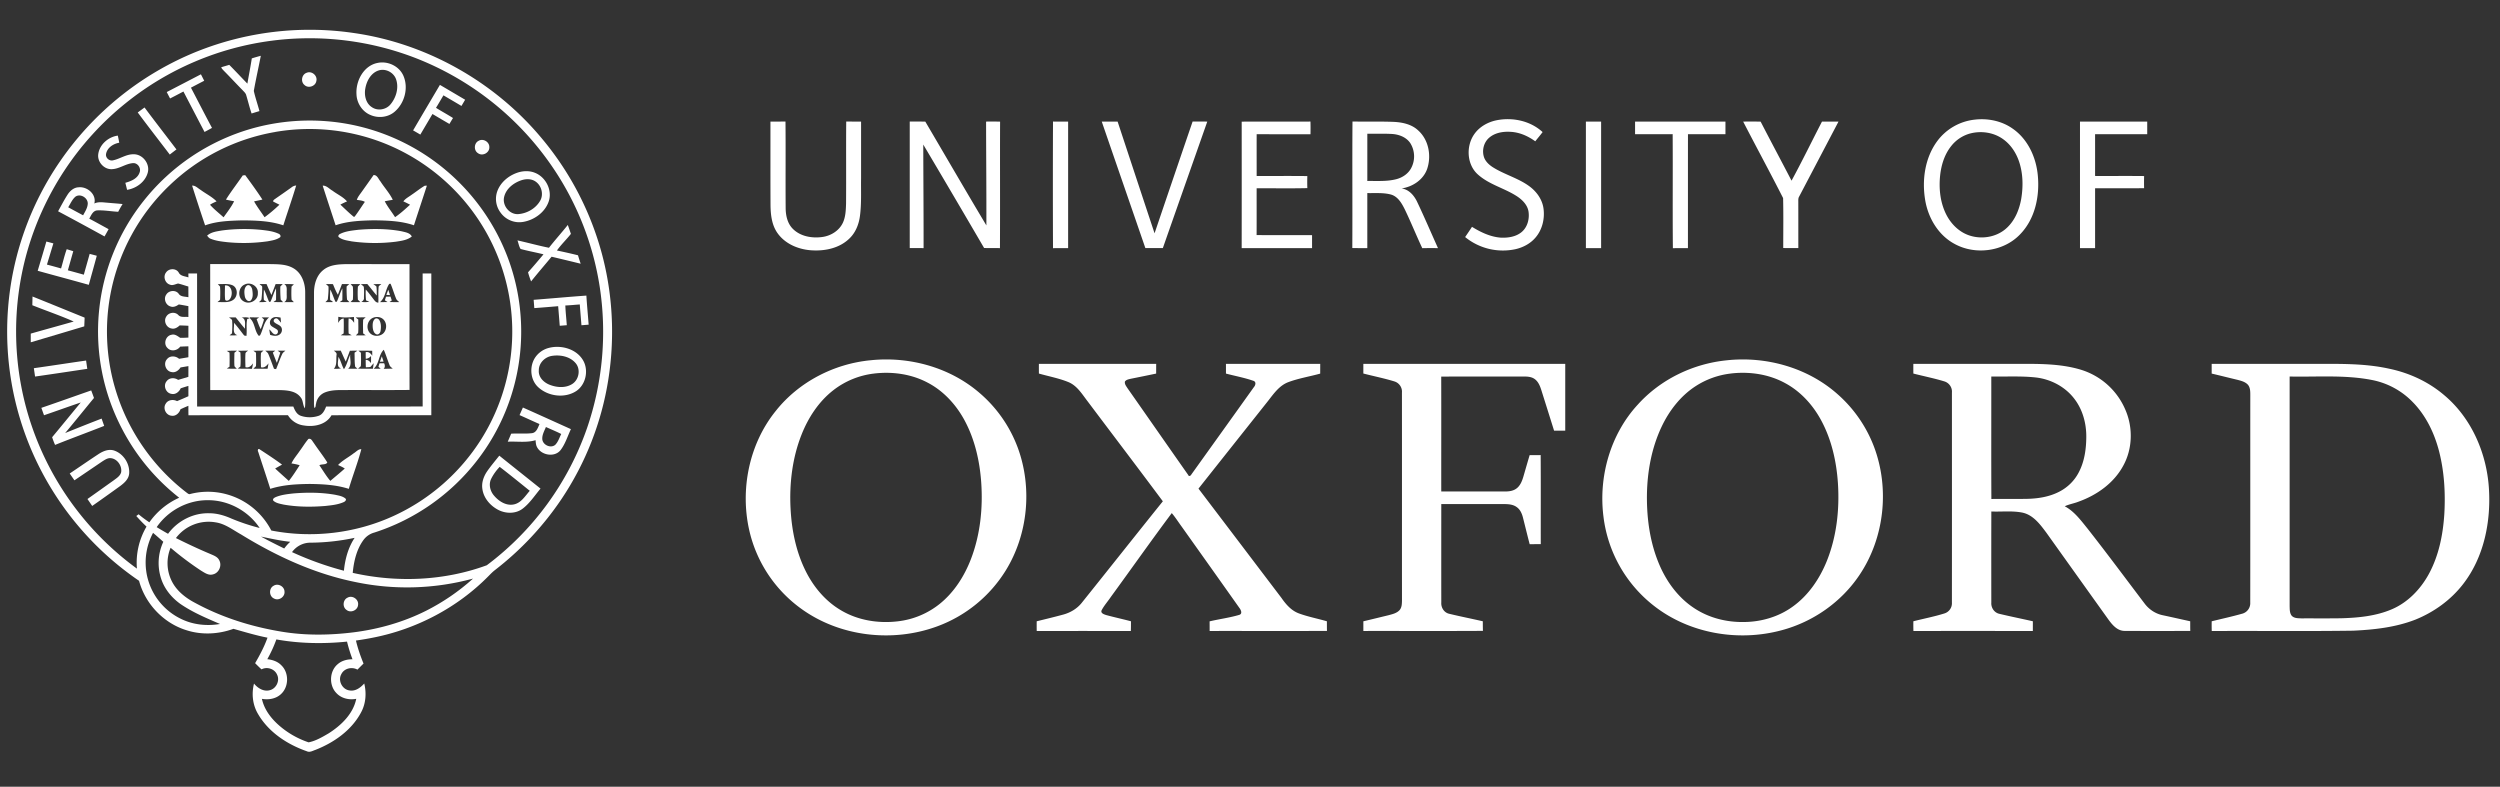
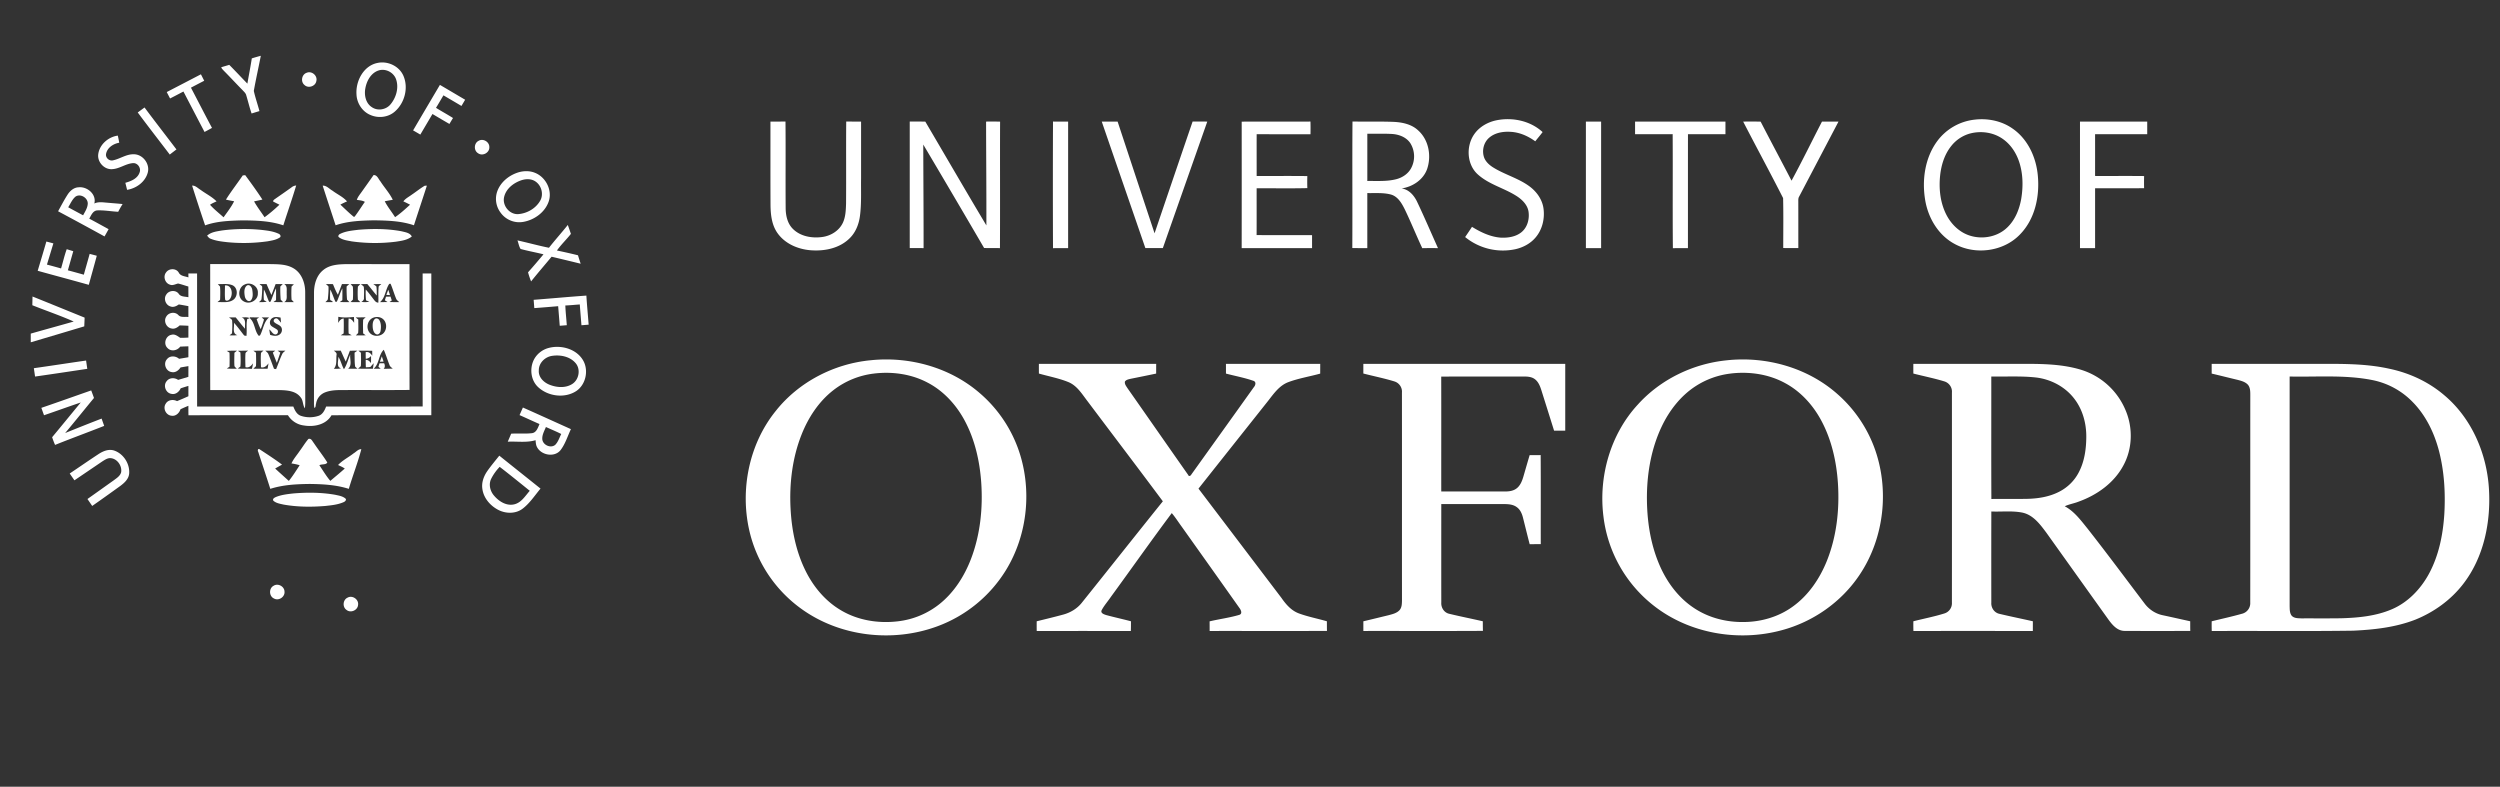
<svg xmlns="http://www.w3.org/2000/svg" width="143" height="45" fill="none">
  <rect width="100%" height="100%" fill="#333333" stroke="none" />
-   <path d="M11.267 2.946a17.353 17.353 0 0 1 8.914-1.066c4.17.581 8.081 2.772 10.78 6.001a17.235 17.235 0 0 1 3.213 5.78c.848 2.598 1.05 5.399.614 8.096a17.026 17.026 0 0 1-2.66 6.773 17.398 17.398 0 0 1-3.827 4.086c-.128.1-.24.216-.353.331-1.784 1.813-4.132 3.043-6.625 3.529-.32.065-.64.116-.963.163.106.45.259.888.434 1.316a87.88 87.88 0 0 0-.349.348c-.314-.176-.755-.078-.919.255-.212.367.047.88.464.934.339.064.633-.16.845-.397.135.554.092 1.157-.186 1.662-.547 1.024-1.555 1.726-2.617 2.14-.152.05-.313.154-.474.078-1.118-.389-2.186-1.086-2.793-2.125-.316-.523-.385-1.163-.236-1.75.212.263.553.475.901.38.368-.09.586-.536.423-.88-.138-.34-.576-.485-.895-.312a9.187 9.187 0 0 1-.365-.355c.272-.468.526-.947.708-1.458-.66-.129-1.303-.325-1.948-.506-.847.308-1.79.36-2.654.09-1.323-.394-2.388-1.506-2.745-2.837a17.297 17.297 0 0 1-6.088-7.32A17.254 17.254 0 0 1 .46 17.646a17.149 17.149 0 0 1 2.99-8.441 17.41 17.41 0 0 1 7.818-6.26Zm4.348-.626a16.733 16.733 0 0 0-8.44 3.593 16.83 16.83 0 0 0-5.648 8.578 16.8 16.8 0 0 0 .037 9.074 16.82 16.82 0 0 0 6.268 8.96 4.072 4.072 0 0 1 .549-2.403 9.285 9.285 0 0 1-.586-.607l.135-.098c.192.168.401.316.612.461a4.175 4.175 0 0 1 1.708-1.408 12.071 12.071 0 0 1-3.272-3.944A12 12 0 0 1 8.208 11.5a12.147 12.147 0 0 1 6.166-4.138c2-.572 4.148-.62 6.17-.133a12.097 12.097 0 0 1 5.494 2.986 12.115 12.115 0 0 1 2.965 4.413c.685 1.76.94 3.685.747 5.563a12.008 12.008 0 0 1-2.49 6.186 12.143 12.143 0 0 1-5.85 4.086 1.137 1.137 0 0 0-.627.435c-.391.54-.544 1.215-.607 1.87 2.529.57 5.228.461 7.668-.435a16.613 16.613 0 0 0 5.736-7.851 16.947 16.947 0 0 0 .72-8.102 16.687 16.687 0 0 0-2.61-6.695 16.899 16.899 0 0 0-7.794-6.316 16.81 16.81 0 0 0-8.28-1.05Zm.126 5.23a11.565 11.565 0 0 0-6.035 3.046 11.57 11.57 0 0 0-3.39 6.243 11.532 11.532 0 0 0 .466 5.979c.742 2.11 2.11 3.99 3.884 5.353.065.044.133.124.221.084a4.042 4.042 0 0 1 2.078.019 4.094 4.094 0 0 1 2.553 2.071c2.34.457 4.82.164 6.988-.83a11.666 11.666 0 0 0 5.019-4.39 11.56 11.56 0 0 0-.372-12.87A11.648 11.648 0 0 0 22.3 8.328a11.58 11.58 0 0 0-6.56-.78ZM8.963 30.153c.215.13.43.257.65.38.538-.736 1.434-1.2 2.35-1.175.441-.001.87.124 1.272.303.526.219 1.066.4 1.618.54-.646-.974-1.79-1.597-2.962-1.589-1.153-.011-2.28.592-2.928 1.541Zm1.1.624c.645.322 1.298.629 1.963.908.192.086.422.16.517.367.163.304-.021.725-.36.802-.251.077-.476-.09-.679-.211a17.68 17.68 0 0 1-1.746-1.311 2.302 2.302 0 0 0 .068 1.91c.274.551.776.948 1.31 1.23 1.54.841 3.237 1.374 4.963 1.658 1.364.229 2.758.209 4.127.039 1.439-.183 2.855-.583 4.152-1.237a12.274 12.274 0 0 0 2.68-1.837 14.374 14.374 0 0 1-6.747.194c-2.33-.474-4.517-1.482-6.531-2.724-.464-.257-.9-.604-1.439-.685a2.342 2.342 0 0 0-2.278.897Zm-1.308-.298a3.609 3.609 0 0 0-.385 2.23 3.58 3.58 0 0 0 2.009 2.703c.683.33 1.465.406 2.208.28-.78-.335-1.571-.666-2.274-1.15-.47-.338-.861-.8-1.063-1.346a2.877 2.877 0 0 1 .092-2.205c-.195-.172-.388-.346-.587-.512Zm6.173.213c.437.241.883.463 1.33.682.102-.14.216-.268.344-.383-.564-.059-1.119-.184-1.674-.299Zm2.845.349a1.294 1.294 0 0 0-1.069.54c.956.439 1.95.797 2.968 1.065.066-.66.243-1.324.614-1.882-.825.176-1.669.27-2.513.277Zm-2.483 6.665c.293.033.59.129.8.346.454.433.44 1.247-.03 1.662-.289.263-.705.326-1.078.26.12.569.475 1.056.896 1.444.508.468 1.119.825 1.774 1.044.41-.08.787-.305 1.148-.515.717-.457 1.401-1.11 1.578-1.975-.403.081-.854-.021-1.138-.33-.434-.447-.4-1.258.083-1.656.23-.201.54-.276.839-.276a8.805 8.805 0 0 1-.312-1.01c-1.345.136-2.709.114-4.042-.125-.14.39-.314.768-.518 1.13Z" fill="#fff" />
  <path d="M14.403 3.34c.17-.055.343-.102.516-.15-.13.67-.281 1.338-.401 2.01.086.39.22.769.323 1.155-.15.044-.302.09-.45.137-.117-.34-.2-.692-.304-1.037-.027-.121-.126-.203-.205-.29-.366-.372-.72-.756-1.088-1.127-.052-.058-.116-.113-.14-.19.152-.05.307-.09.46-.138.35.352.69.717 1.036 1.074.083-.481.178-.96.253-1.444ZM21.604 3.598c.58-.12 1.226.182 1.468.73.307.695.074 1.572-.497 2.061-.372.323-.929.386-1.377.192-.478-.193-.793-.686-.807-1.196-.047-.764.413-1.634 1.213-1.787Zm.057.431c-.441.14-.688.597-.764 1.028-.073.386.023.85.373 1.073.333.232.82.147 1.072-.166.316-.383.479-.932.318-1.415-.129-.4-.596-.648-.999-.52ZM17.549 4.16c.287-.118.625.171.546.474-.047.3-.457.44-.677.229-.238-.19-.16-.612.131-.703ZM9.537 5.266a1121.1 1121.1 0 0 0 1.956-1.016l.188.37c-.255.13-.506.262-.759.395.403.766.796 1.538 1.204 2.301-.14.08-.284.157-.427.232-.404-.77-.805-1.542-1.207-2.313-.254.134-.508.268-.764.398-.064-.122-.128-.245-.19-.367ZM23.63 7.458c.508-.87 1.022-1.735 1.533-2.603.481.282.962.567 1.443.85l-.211.356c-.342-.205-.687-.405-1.03-.607-.142.238-.279.479-.426.714.32.2.653.38.973.583-.07.112-.138.226-.205.34-.325-.189-.648-.379-.97-.57l-.695 1.178a16.025 16.025 0 0 0-.412-.24ZM7.878 6.433l.39-.285c.6.807 1.218 1.598 1.825 2.4-.128.097-.255.194-.382.293C9.1 8.039 8.48 7.242 7.878 6.433ZM85.587 6.883c.922-.189 1.948.024 2.65.672-.133.181-.282.35-.42.528-.402-.293-.875-.506-1.376-.54-.434-.032-.907.036-1.249.325-.33.274-.444.762-.294 1.159.09.223.273.394.47.524.66.425 1.442.623 2.082 1.082.421.3.757.749.835 1.27.088.595-.063 1.242-.466 1.7-.293.338-.706.554-1.139.651a3.414 3.414 0 0 1-2.874-.694c.132-.194.265-.387.392-.585.506.313 1.064.58 1.666.62.397.014.825-.049 1.147-.3.36-.28.49-.778.417-1.215-.068-.364-.345-.645-.643-.843-.714-.47-1.588-.669-2.236-1.244-.657-.571-.705-1.648-.208-2.336.293-.41.759-.67 1.246-.774ZM112.932 6.846c.76-.094 1.564.066 2.193.513.877.607 1.351 1.66 1.44 2.702.108 1.177-.163 2.458-1.003 3.33-.935.995-2.551 1.216-3.743.57-.937-.493-1.526-1.485-1.698-2.51-.193-1.154-.018-2.421.689-3.379a3.081 3.081 0 0 1 2.122-1.226Zm-.231.787a2.066 2.066 0 0 0-1.093.723c-.387.483-.573 1.097-.635 1.705-.067.675-.006 1.376.259 2.006.188.453.493.866.901 1.143.792.555 1.972.483 2.673-.19.453-.427.696-1.03.806-1.633.119-.709.11-1.453-.119-2.139-.169-.504-.474-.973-.91-1.284-.535-.389-1.248-.495-1.882-.33ZM44.07 6.954c.286 0 .573.003.86-.004.017 1.649-.003 3.298.01 4.946.002.426.098.882.41 1.193.434.437 1.101.551 1.691.466.487-.068.955-.357 1.17-.81.16-.342.172-.73.184-1.101.012-1.565-.005-3.129.009-4.693.283.005.566.003.85.003v3.237c-.012.717.03 1.439-.063 2.152-.062.492-.258.984-.63 1.324-.535.508-1.302.684-2.022.657-.772-.02-1.58-.325-2.048-.966-.348-.472-.412-1.079-.417-1.647-.008-1.586-.002-3.171-.004-4.757ZM52.037 6.953l.889.001c1.165 1.98 2.316 3.968 3.495 5.94.005-1.98-.014-3.96-.017-5.94.266 0 .534-.004.801.004-.01 2.412.005 4.824-.008 7.235-.302-.006-.604.001-.906-.007-1.153-1.976-2.313-3.949-3.48-5.917.004 1.974.021 3.95.018 5.924-.264-.004-.529-.003-.792-.002V6.953ZM60.232 14.197c-.01-2.414-.01-4.83 0-7.244.288.006.577.003.865.004v7.237c-.288 0-.577-.004-.865.003ZM63.02 6.954h.907c.705 2.13 1.407 4.262 2.114 6.391a2038.63 2038.63 0 0 1 2.176-6.392c.28.002.56 0 .84.001-.847 2.412-1.697 4.824-2.542 7.236-.334.002-.667.002-1 0-.83-2.412-1.665-4.823-2.495-7.236ZM71.025 6.958c1.31-.006 2.621.005 3.933-.005.008.242.007.485.002.727-1.026-.004-2.053 0-3.079-.003-.002.797 0 1.593 0 2.39.966.002 1.932-.008 2.898.004-.007.23-.007.46.001.689-.966.024-1.933.004-2.9.01-.002.892.004 1.784-.002 2.675 1.057.011 2.114.001 3.172.006v.742c-1.342 0-2.684.003-4.026-.002.004-2.41.003-4.822.001-7.233ZM77.352 14.187c.014-2.412-.008-4.825.01-7.237.792.015 1.584-.01 2.374.022.497.026 1.023.14 1.393.497.599.542.758 1.458.5 2.204-.219.614-.831 1.013-1.458 1.106.433.06.731.42.903.796.41.865.786 1.744 1.178 2.617-.3 0-.599-.004-.898.004-.346-.737-.65-1.493-1.004-2.227-.173-.346-.392-.729-.79-.842-.44-.116-.9-.073-1.35-.083v3.148c-.286-.001-.573.003-.858-.005Zm.859-6.537v2.702c.55-.008 1.11.037 1.648-.1.343-.086.665-.294.843-.606a1.428 1.428 0 0 0-.034-1.46c-.234-.346-.658-.503-1.061-.524-.465-.026-.931-.005-1.396-.012ZM90.713 6.956h.871v7.237h-.871V6.955ZM93.526 6.957h5.17v.72c-.715 0-1.43.002-2.144 0-.003 2.172 0 4.344-.002 6.516-.287 0-.575-.004-.861.006-.022-2.175.003-4.35-.013-6.525-.716.008-1.433.002-2.15.004v-.721ZM99.709 6.954c.333 0 .666-.005 1 .004.581 1.13 1.183 2.249 1.767 3.377.606-1.113 1.159-2.255 1.742-3.381h.945l-2.252 4.29c-.052.084-.049.184-.048.28.003.888 0 1.777.002 2.666-.289 0-.577.004-.864-.004.001-.951.015-1.905-.007-2.855-.744-1.467-1.531-2.914-2.285-4.377ZM118.975 6.956h3.846v.721h-2.982c0 .796.001 1.592-.001 2.388.935.005 1.87-.006 2.805.005-.006.231-.006.463-.001.694-.934.013-1.869.001-2.803.006v3.423h-.864V6.956ZM5.622 8.803c.08-.546.58-.974 1.117-1.046.031.135.057.27.082.407-.337.057-.685.28-.753.635-.046.223.182.429.4.371.405-.085.762-.36 1.19-.346.513.003.928.55.795 1.045-.141.534-.652.906-1.183.99l-.1-.403c.322-.09.693-.237.812-.582.108-.251-.106-.572-.385-.542-.421.035-.776.334-1.204.345-.448.019-.844-.43-.77-.874ZM27.391 8.047c.26-.141.612.078.599.375.013.313-.384.529-.64.346-.268-.156-.242-.596.041-.72ZM29.689 9.848c.298-.08.625-.082.913.038.623.246 1.008 1.007.78 1.65-.217.618-.825 1.049-1.458 1.157a1.315 1.315 0 0 1-1.29-.53 1.303 1.303 0 0 1-.202-1.185c.187-.563.7-.97 1.257-1.13Zm.19.445c-.465.14-.93.479-1.043.976-.116.487.312 1.02.82.977.495-.04.985-.322 1.237-.756.22-.37.083-.886-.275-1.117-.216-.144-.495-.148-.738-.08ZM13.886 10.034l.14-.015c.338.458.674.92.984 1.397-.158.038-.318.068-.477.104.177.316.4.604.6.906.3-.218.583-.46.851-.716-.122-.064-.248-.119-.366-.189.013-.087.099-.125.16-.173.297-.205.593-.412.887-.622a.482.482 0 0 1 .277-.116c-.229.765-.494 1.518-.736 2.279-.754-.257-1.562-.277-2.35-.284-.713.022-1.446.041-2.124.286a123.36 123.36 0 0 1-.744-2.274c.197-.012.332.155.489.245.3.223.647.387.91.656-.127.06-.259.112-.374.194.233.264.515.48.775.718.211-.298.441-.589.604-.918-.157-.029-.313-.055-.468-.095.299-.476.645-.92.962-1.383ZM20.695 10.966c.225-.318.452-.634.674-.954.212-.005.275.231.393.365.227.355.521.67.705 1.051-.153.027-.306.053-.459.084.164.323.398.603.59.91.308-.21.583-.463.857-.713a6.778 6.778 0 0 0-.383-.19c.128-.174.33-.268.499-.396.243-.163.47-.35.724-.5a6.9 6.9 0 0 0 .122-.003c-.243.756-.496 1.51-.74 2.266-.74-.252-1.53-.274-2.303-.284-.731.017-1.48.043-2.177.284-.246-.756-.497-1.51-.74-2.267.223-.013.376.186.558.286.275.21.608.351.835.616a4.81 4.81 0 0 0-.382.182c.252.236.498.48.766.698l.046-.004c.213-.272.39-.57.59-.85-.14-.084-.305-.088-.46-.116.058-.176.181-.316.285-.465ZM3.861 11.14c.14-.22.358-.415.63-.426.498-.057 1.042.403.904.928.235-.117.502-.063.753-.046.288.026.577.046.865.076a5.35 5.35 0 0 0-.252.442c-.399-.02-.796-.096-1.195-.08-.254.016-.351.284-.46.472.371.197.737.401 1.106.602-.076.14-.153.279-.233.416-.882-.485-1.767-.965-2.656-1.439.175-.317.343-.64.538-.945Zm.443.12c-.182.161-.275.394-.403.596.283.155.568.308.853.46.111-.212.256-.423.266-.671.007-.337-.44-.6-.716-.386ZM32.478 12.867c.063.17.12.34.178.511-.256.325-.56.612-.8.95.403.085.805.174 1.205.274.047.162.1.322.153.483-.554-.137-1.108-.27-1.663-.401-.39.471-.79.934-1.172 1.412a4.341 4.341 0 0 1-.175-.52c.302-.336.594-.682.884-1.029-.434-.11-.877-.187-1.309-.306-.097-.143-.118-.33-.181-.491.602.134 1.198.3 1.803.422.347-.445.727-.863 1.077-1.305ZM12.703 13.182a9.864 9.864 0 0 1 2.249-.033c.33.04.67.075.975.217.095.029.18.163.064.226-.2.133-.447.166-.678.21a9.678 9.678 0 0 1-2.291.053c-.334-.036-.675-.074-.986-.204-.085-.029-.134-.107-.19-.17.232-.214.56-.246.857-.299ZM19.453 13.38c.324-.162.695-.193 1.05-.237.817-.068 1.65-.066 2.46.085.211.055.48.081.592.299-.256.21-.595.248-.909.298a9.621 9.621 0 0 1-2.536-.019c-.244-.05-.516-.076-.72-.234-.085-.059-.006-.163.063-.192ZM2.156 15.49c.166-.558.335-1.115.496-1.674.134.034.268.07.401.106l-.368 1.213c.271.069.54.145.808.22.11-.368.193-.743.324-1.102.125.04.25.077.374.115l-.309 1.094c.305.08.609.166.913.25.109-.398.226-.792.333-1.19.136.034.272.07.408.107-.148.556-.305 1.108-.457 1.663-.973-.273-1.95-.533-2.923-.803ZM12.023 15.106h3.415c.458.009.949 0 1.354.243.465.275.663.837.665 1.353.007 2.088 0 4.176.004 6.263.001.131-.005.263-.023.393-.13-.192-.087-.455-.246-.635-.27-.365-.77-.398-1.186-.41a838.426 838.426 0 0 0-3.981-.001c-.005-2.402 0-4.804-.002-7.206Zm.438 1.144.125.14c.02.232.015.466.006.7.014.097-.1.13-.15.19.29-.01.613.052.873-.111.3-.178.315-.704-.021-.854-.263-.107-.556-.055-.833-.065Zm1.535.025c-.385.158-.423.782-.044.97.341.194.823-.075.797-.478.038-.39-.414-.665-.753-.492Zm.848-.023c.051.06.172.091.154.192.001.212-.013.423-.037.634.004.096-.089.142-.145.205.147 0 .296.005.44-.026l-.16-.09c-.024-.201-.008-.403 0-.605.126.224.189.475.3.705l.077-.008c.117-.25.186-.521.315-.766.006.225.005.45.001.677l-.15.106c.183.007.367.006.55.005l-.132-.141a6.244 6.244 0 0 1-.022-.753l.14-.139c-.137 0-.273.002-.409 0l-.24.627c-.098-.207-.19-.417-.28-.627-.135 0-.268.002-.402.003Zm1.41 0c.2.1.135.33.147.511-.012.182.053.41-.144.518.184 0 .369 0 .553.002a14.606 14.606 0 0 0-.132-.14 5.57 5.57 0 0 1 0-.756l.134-.123a3.922 3.922 0 0 0-.559-.012Zm-3.152 1.902c.056.064.171.095.176.192.022.24.007.482-.006.722-.035.029-.107.085-.143.113.15.01.3.01.448-.012-.319-.086-.155-.473-.195-.708.21.23.39.486.585.73l.13.024c.039-.321-.025-.65.046-.967l.141-.044c-.141-.081-.307-.046-.462-.047.284.099.17.422.194.65-.188-.21-.357-.436-.535-.653h-.38Zm1.215.071c.267.259.245.715.484.983l.07-.017c.188-.337.208-.784.525-1.037h-.431l.136.121c-.05.188-.12.37-.187.553-.098-.183-.164-.38-.234-.575l.15-.094c-.184-.005-.369-.005-.553-.011l.04.077Zm1.265-.034c-.152.087-.198.327-.064.45.106.09.242.139.349.23.073.096.017.259-.114.26-.168-.014-.223-.201-.35-.287.012.105.031.209.05.313.157.043.331.086.485.009a.324.324 0 0 0 .147-.454c-.1-.148-.306-.17-.416-.306-.064-.117.09-.243.198-.177.08.066.14.153.209.23a22.434 22.434 0 0 0-.027-.294c-.154-.025-.326-.066-.467.026Zm-2.61 1.88.155.098c.01.27.009.539.002.807l-.156.103c.19.016.38.014.571.014-.043-.052-.103-.09-.133-.152-.02-.255-.005-.51-.003-.765l.15-.117a6.97 6.97 0 0 0-.585.012Zm.632-.005.148.097c.01.269.026.54-.003.809a22.59 22.59 0 0 1-.15.105c.27.028.542.009.813.02.024-.105.045-.21.063-.315-.11.146-.235.275-.436.22-.005-.254-.017-.51 0-.764-.003-.09.097-.127.148-.184-.194.006-.39.004-.583.012Zm.89-.002.15.111c.002.257.016.514-.003.77l-.147.145c.27.003.541.003.812.001.02-.102.037-.205.052-.308-.109.144-.232.271-.43.226-.008-.256-.02-.512-.003-.767-.004-.092.096-.13.147-.188-.193.006-.386.005-.579.01Zm.678-.008c.064.062.146.113.18.201.116.275.214.559.321.838l.12.02c.12-.287.218-.584.35-.865.037-.085.12-.134.185-.194-.15.003-.3.003-.45.002l.156.113-.197.583c-.084-.193-.156-.39-.232-.585l.141-.111c-.192 0-.383.003-.574-.002ZM18.484 15.452c.364-.306.864-.334 1.318-.344 1.207-.003 2.414 0 3.621 0 .003 2.398-.004 4.798.003 7.197-1.166.012-2.333.002-3.5.005-.448.007-.918-.032-1.344.139a.82.82 0 0 0-.503.644c-.033.077 0 .205-.097.241a1.221 1.221 0 0 1-.023-.244c.004-2.107 0-4.215.002-6.322-.003-.48.135-1.003.523-1.316Zm.156.798c.054.042.104.087.15.137.009.23-.01.46-.034.688.004.095-.087.143-.142.207h.405l.004-.045-.135-.074c-.02-.2-.006-.403.004-.602.122.224.187.472.297.701a2.8 2.8 0 0 0 .076-.002c.117-.25.189-.521.317-.767.005.226.005.451 0 .677l-.148.107c.184.005.368.005.552.004l-.135-.141a6.891 6.891 0 0 1-.024-.758l.15-.132-.417-.001-.233.61c-.115-.192-.197-.4-.282-.607-.136-.003-.27-.002-.405-.002Zm1.417 0 .127.147c.016.247.016.496 0 .743l-.138.14c.189.001.377 0 .566.002-.035-.035-.104-.104-.14-.138a5.329 5.329 0 0 1 0-.752l.137-.143h-.552Zm.58.003c.06.043.118.09.17.145.027.206.017.415.01.622.017.117-.05.199-.153.245.154.026.312.025.464-.011l-.19-.07a3.944 3.944 0 0 1-.016-.623c.146.16.275.334.407.506.085.104.159.247.314.243.007-.29-.01-.58.012-.869-.008-.098.102-.13.156-.191-.153-.001-.305 0-.457.003.059.04.117.083.174.127.029.173.018.35.023.526-.186-.216-.358-.443-.542-.66l-.372.007Zm1.1 1.028c.143.001.286 0 .43-.005l-.153-.098.066-.207.258-.005.073.219-.133.09c.185.008.371.007.557.005-.063-.063-.147-.112-.177-.2-.118-.28-.196-.572-.318-.85l-.075.007c-.223.322-.214.785-.529 1.044Zm-2.386.839c-.003.117-.006.235-.007.353.071-.127.156-.247.315-.253.008.284.008.569-.002.853l-.167.104c.21.014.42.014.629 0a17.166 17.166 0 0 0-.178-.102c-.01-.286-.01-.57-.001-.855.156.003.238.13.317.246a3.92 3.92 0 0 0-.012-.334c-.297.024-.6.05-.894-.012Zm.99.038.154.12c-.005.257.016.516-.01.773l-.132.134c.188.003.376.004.564-.006a23.47 23.47 0 0 1-.146-.11c-.004-.243-.014-.486 0-.729-.011-.093.094-.127.142-.187-.19 0-.381 0-.572.005Zm.943.046c-.278.159-.349.576-.145.822.184.228.562.244.777.05.225-.208.23-.615-.002-.82-.169-.15-.436-.159-.63-.052Zm-2.191 1.853c.081.066.19.128.156.253-.03.263.038.573-.154.786.137-.003.278.01.412-.032-.297-.066-.136-.442-.153-.653.143.218.19.482.32.708.172-.255.234-.563.361-.839-.035.267.124.62-.125.813.18 0 .36-.002.539-.004l-.132-.112c-.045-.264-.026-.536-.037-.803l.164-.115c-.144 0-.288 0-.431.004-.077.207-.157.413-.234.62-.105-.205-.19-.419-.288-.627a12.02 12.02 0 0 1-.398.001Zm1.406.001.145.12c.003.256.017.513-.004.77l-.16.138c.282.009.566.008.85.004a9.16 9.16 0 0 0 .046-.315c-.067.07-.125.147-.192.216a1.845 1.845 0 0 1-.257.016 8.561 8.561 0 0 1-.009-.424c.138-.003.232.083.303.19.004-.14.006-.279.003-.417a.406.406 0 0 1-.303.166c-.003-.126-.004-.252-.005-.377.176-.041.29.07.378.206l-.004-.286c-.264-.009-.528-.006-.791-.007Zm.872 1.033h.404a5.157 5.157 0 0 0-.13-.113c.022-.068.042-.133.065-.2l.263.002c.052.11.059.222-.026.318.172-.005.346-.007.519-.014-.073-.062-.162-.116-.19-.214-.114-.285-.202-.581-.324-.864-.307.289-.249.808-.581 1.085Z" fill="#fff" />
  <path d="M9.502 15.58c.164-.238.568-.246.72.008.103.213.362.208.555.28l-.002-.226.498-.001c.002 2.537 0 5.075.002 7.613 1.835-.002 3.67 0 5.504 0 .084.214.193.45.43.53.321.11.686.11 1.008.003.24-.077.354-.316.438-.534 1.84-.003 3.682.006 5.522-.004-.006-2.536-.001-5.072-.002-7.608h.497c.002 2.703 0 5.406 0 8.11-1.903.001-3.807-.003-5.71.001-.309.545-.999.68-1.572.586a1.243 1.243 0 0 1-.919-.587c-1.897 0-3.794-.003-5.691.002-.005-.18-.004-.36-.004-.541a7.662 7.662 0 0 0-.452.198c-.07.22-.276.414-.524.368-.313-.033-.498-.43-.318-.69.131-.223.428-.256.645-.144.218-.09.435-.183.65-.28l-.001-.591c-.147.044-.294.089-.44.138-.09.2-.294.372-.527.318-.327-.044-.491-.48-.274-.728.153-.206.453-.21.653-.072.197-.056.391-.116.587-.175.002-.204.001-.409.002-.613l-.45.076c-.11.17-.3.317-.515.264-.327-.047-.485-.486-.265-.731.17-.222.5-.2.695-.027.179-.028.356-.059.534-.09v-.624c-.156.005-.312.01-.469.018-.166.23-.528.301-.729.076-.247-.236-.101-.701.236-.755.189-.054.345.078.492.174.156.007.313-.007.47-.012l.001-.676c-.167-.01-.334-.017-.5-.021-.126.118-.29.223-.47.175-.294-.05-.462-.42-.3-.672.13-.244.497-.303.69-.1.147.163.386.09.579.117v-.622c-.183-.034-.365-.069-.549-.097-.136.098-.308.18-.477.114-.275-.078-.405-.441-.241-.675.144-.243.531-.285.708-.057.12.192.366.16.56.206l-.002-.613c-.197-.055-.39-.128-.589-.172-.154.033-.308.134-.47.063-.281-.087-.4-.47-.214-.7Z" fill="#fff" />
  <path d="M12.868 16.326c.416-.04.483.547.268.795-.057.074-.238.13-.259 0-.027-.263-.008-.53-.009-.795ZM14.123 16.331c.16-.09.287.108.307.245.029.2.062.458-.09.617-.166.107-.313-.094-.336-.242-.036-.204-.061-.475.119-.62ZM22.098 16.868c.036-.098.074-.195.114-.292l.096.303-.21-.011ZM30.525 17.15c1.006-.078 2.01-.171 3.016-.242.033.555.089 1.108.13 1.663l-.412.033c-.032-.396-.066-.792-.095-1.19-.276.02-.55.049-.827.06.014.377.057.752.084 1.128l-.404.032c-.028-.374-.06-.747-.09-1.12-.455.04-.91.076-1.365.11l-.037-.474ZM1.86 16.96c.995.399 1.986.806 2.98 1.208-.005.166-.012.332-.02.5-1.019.307-2.04.61-3.06.912l-.001-.497c.818-.235 1.64-.457 2.458-.692-.775-.345-1.581-.616-2.368-.932l.011-.498ZM21.461 18.233c.096-.055.206.012.25.1.091.179.09.39.059.584-.013.106-.085.219-.205.215-.177-.042-.23-.244-.245-.4-.011-.172-.011-.387.141-.5ZM31.394 19.9c.737-.191 1.657.081 2.005.8.263.56.09 1.301-.423 1.659-.682.456-1.686.311-2.25-.27-.353-.377-.421-.964-.226-1.431.157-.376.502-.66.894-.758Zm.199.453c-.413.054-.78.406-.773.836-.032.402.31.715.663.836.394.145.87.175 1.238-.054.394-.24.508-.84.207-1.196-.317-.38-.864-.49-1.335-.422ZM21.731 20.691c.035-.104.072-.207.109-.31l.1.303-.209.007ZM49.805 20.606c2.22-.232 4.552.414 6.248 1.89a7.587 7.587 0 0 1 2.169 3.128c.832 2.277.584 4.933-.689 7a7.748 7.748 0 0 1-3.901 3.195c-2.541.946-5.555.61-7.77-.976a7.605 7.605 0 0 1-3.006-4.517c-.528-2.346-.003-4.942 1.52-6.823 1.313-1.656 3.332-2.698 5.429-2.897Zm.186.762a4.68 4.68 0 0 0-2.319.948c-.836.649-1.434 1.563-1.821 2.539-.532 1.342-.706 2.807-.63 4.243.063 1.208.305 2.422.838 3.514.449.925 1.132 1.755 2.023 2.283.972.587 2.15.778 3.27.645a4.672 4.672 0 0 0 2.402-1c.824-.664 1.408-1.585 1.785-2.565.535-1.395.69-2.914.586-4.396-.088-1.215-.364-2.434-.941-3.514-.484-.905-1.207-1.701-2.124-2.178-.934-.496-2.026-.645-3.069-.52ZM98.746 20.612c2.269-.252 4.659.415 6.374 1.945a7.589 7.589 0 0 1 2.07 2.988c.906 2.393.604 5.222-.83 7.348-1.034 1.545-2.65 2.676-4.443 3.155-2.48.674-5.287.195-7.322-1.403a7.625 7.625 0 0 1-2.877-5.097c-.29-2.287.396-4.712 1.973-6.415 1.294-1.432 3.14-2.324 5.055-2.521Zm.248.755a4.685 4.685 0 0 0-1.994.715c-.87.56-1.524 1.41-1.962 2.339-.564 1.2-.81 2.534-.833 3.855-.018 1.373.17 2.768.715 4.036.418.975 1.075 1.87 1.966 2.46.847.57 1.879.83 2.895.807.977-.012 1.959-.3 2.755-.876.901-.642 1.544-1.59 1.955-2.606.566-1.408.737-2.952.638-4.459-.083-1.237-.36-2.479-.949-3.577-.477-.892-1.187-1.677-2.086-2.155-.94-.51-2.046-.666-3.1-.54ZM1.936 21.061c.997-.14 1.992-.296 2.988-.438l.068.474c-.995.15-1.99.3-2.986.442l-.07-.478ZM59.424 20.813h6.71c-.002.185-.002.37-.002.556-.482.1-.963.2-1.445.295-.121.03-.265.05-.341.16-.03.145.074.266.145.379 1.159 1.652 2.31 3.309 3.47 4.96.043.116.149.053.188-.028 1.19-1.662 2.382-3.322 3.568-4.985.101-.112.155-.318-.034-.371-.507-.176-1.04-.274-1.558-.41l-.001-.556h5.393l-.002.558c-.603.167-1.227.266-1.815.484-.513.19-.834.65-1.156 1.064-1.33 1.676-2.662 3.352-3.991 5.03 1.584 2.083 3.165 4.17 4.748 6.255.256.37.567.728 1.003.886.52.19 1.065.293 1.594.448 0 .183 0 .367.004.551-2.237.008-4.475 0-6.711.003 0-.184 0-.368-.002-.551.563-.132 1.142-.206 1.697-.37.198-.064.094-.288.004-.401-1.098-1.554-2.202-3.104-3.304-4.655-.187-.255-.356-.524-.561-.766-1.184 1.584-2.323 3.204-3.49 4.802-.173.257-.385.49-.527.766-.06.164.15.226.266.265.47.128.946.23 1.417.356 0 .186 0 .372-.007.557-1.795-.005-3.59-.003-5.384-.002-.003-.185-.003-.37-.001-.555.507-.125 1.016-.247 1.52-.384.404-.11.78-.332 1.045-.658 1.554-1.937 3.094-3.887 4.65-5.821-1.424-1.912-2.868-3.81-4.3-5.715-.319-.412-.6-.898-1.105-1.105-.542-.22-1.122-.327-1.684-.487-.002-.185-.002-.37-.001-.555ZM77.982 20.814c3.85-.003 7.7 0 11.55-.001v3.822h-.638c-.242-.774-.486-1.548-.73-2.322-.075-.236-.174-.485-.383-.634-.187-.134-.427-.144-.648-.142-1.565.005-3.13-.005-4.695.005.006 2.19 0 4.38.002 6.57l3.305.001c.319-.006.67.04.954-.141.247-.157.36-.443.439-.712.118-.408.236-.817.357-1.226.21.002.42.002.631-.003.013 1.699.002 3.397.006 5.095-.212 0-.424 0-.635.002-.133-.507-.256-1.017-.385-1.526-.057-.222-.153-.448-.344-.587-.2-.155-.463-.18-.707-.181h-3.62c0 1.876-.003 3.752.001 5.628-.021.29.158.58.45.646.639.155 1.285.281 1.925.43 0 .182 0 .365.007.548-2.28.014-4.56.002-6.84.006v-.553c.48-.114.959-.232 1.439-.348.222-.06.468-.114.63-.29.134-.151.137-.366.14-.557-.003-3.96.002-7.923-.002-11.884a.614.614 0 0 0-.439-.645c-.582-.179-1.18-.297-1.769-.45v-.551ZM109.443 20.812h5.954c1.207 0 2.442-.018 3.61.33a4.049 4.049 0 0 1 2.581 2.337c.422.998.392 2.186-.129 3.142-.531 1-1.507 1.694-2.555 2.07-.262.105-.545.148-.801.267.543.29.912.794 1.292 1.262 1.116 1.42 2.19 2.871 3.282 4.31.251.332.617.575 1.026.66.526.112 1.051.232 1.577.347 0 .183 0 .367.004.551-1.253.006-2.506.007-3.759 0-.41-.002-.695-.337-.916-.64-1.187-1.658-2.371-3.316-3.556-4.976-.357-.478-.751-1.017-1.37-1.15-.586-.117-1.187-.04-1.779-.065-.004 1.739-.004 3.478-.001 5.216-.019.293.172.578.466.639.634.152 1.274.28 1.91.425l-.001.556c-2.277-.002-4.554-.003-6.831 0a14.752 14.752 0 0 1-.003-.556c.589-.151 1.191-.264 1.772-.447a.606.606 0 0 0 .433-.62c.004-4.005.002-8.01.001-12.014a.614.614 0 0 0-.435-.641c-.582-.178-1.182-.297-1.771-.448-.002-.186-.002-.37-.001-.555Zm4.459.726c.003 2.334-.007 4.67.005 7.004.664-.01 1.329.003 1.993-.007.66-.01 1.335-.113 1.923-.428.456-.24.839-.619 1.077-1.078.333-.625.433-1.346.436-2.047.004-.76-.203-1.536-.665-2.147-.531-.714-1.381-1.158-2.26-1.248-.834-.087-1.674-.036-2.509-.05ZM126.508 20.813h5.826c1.439.002 2.897-.038 4.312.274 1.164.24 2.275.755 3.179 1.531 1.541 1.3 2.4 3.282 2.538 5.27.13 1.929-.27 3.97-1.474 5.523-.703.91-1.668 1.604-2.731 2.033-1.129.44-2.348.575-3.549.631-2.699.04-5.399.004-8.097.02a11.522 11.522 0 0 1-.003-.557c.573-.143 1.152-.267 1.72-.428a.621.621 0 0 0 .485-.64c.006-3.963 0-7.927.003-11.891-.001-.201-.003-.43-.15-.586-.155-.158-.378-.212-.584-.267-.492-.117-.982-.242-1.475-.357v-.556Zm4.459.725V34.66c.007.187-.005.398.115.555.138.157.366.148.558.156.759-.003 1.518.006 2.277-.006.968-.028 1.959-.121 2.861-.5.933-.386 1.67-1.151 2.149-2.027.572-1.049.811-2.246.888-3.429.07-1.217-.001-2.452-.31-3.634-.268-1.014-.739-1.995-1.474-2.752a4.41 4.41 0 0 0-2.348-1.286c-1.553-.306-3.144-.167-4.716-.2ZM2.365 23.329c.953-.326 1.901-.665 2.852-.997.055.143.107.288.159.432-.553.667-1.093 1.345-1.65 2.007.692-.282 1.388-.559 2.087-.828.047.14.097.28.147.418-.934.369-1.878.714-2.81 1.088a4.817 4.817 0 0 1-.168-.44c.55-.66 1.09-1.325 1.637-1.987-.703.237-1.4.492-2.101.73a58.65 58.65 0 0 1-.153-.423ZM29.91 23.31c.917.408 1.83.824 2.746 1.237-.191.405-.32.847-.596 1.205-.356.438-1.14.281-1.361-.216-.05-.113-.053-.237-.065-.357-.514.156-1.062.058-1.591.087.066-.152.133-.304.195-.458.395-.03.793.017 1.186-.03.263-.03.345-.317.435-.522-.383-.166-.76-.344-1.141-.512l.192-.434Zm1.109 1.803c.02.336.476.55.738.334.17-.17.239-.411.346-.622-.286-.146-.584-.267-.876-.4-.089.22-.221.441-.208.688ZM17.134 25.807c.173-.23.319-.482.508-.7.161-.05.218.124.3.222.253.38.538.737.78 1.123-.073.148-.318.081-.455.158.206.301.39.619.628.896.275-.236.558-.462.826-.707-.12-.08-.253-.14-.384-.2.256-.274.603-.441.895-.672.14-.08.26-.245.435-.232-.198.766-.492 1.507-.716 2.267-.723-.23-1.489-.271-2.242-.28-.756.009-1.524.048-2.249.28-.224-.71-.462-1.414-.692-2.121-.047-.068-.01-.216.09-.135.43.282.863.562 1.274.87-.13.075-.264.146-.394.224.258.239.52.473.782.708.229-.284.422-.594.62-.898a3.044 3.044 0 0 0-.468-.1c.114-.26.307-.47.462-.703ZM5.62 25.984c.271-.181.61-.325.937-.203.516.19.87.751.832 1.298-.022.322-.283.552-.525.73-.528.381-1.057.76-1.59 1.132-.09-.133-.18-.265-.272-.397.496-.35.989-.704 1.484-1.055.174-.132.392-.258.445-.486.057-.384-.263-.816-.67-.797-.154.017-.285.11-.413.19l-1.591 1.079-.27-.39c.544-.365 1.084-.74 1.632-1.1ZM27.875 26.942c.215-.303.453-.588.685-.878.785.63 1.573 1.255 2.358 1.884-.326.388-.606.826-1.011 1.139-.39.308-.956.305-1.389.087-.465-.235-.855-.677-.926-1.206-.057-.365.077-.73.284-1.026Zm.217.453c-.151.314-.056.696.165.952.277.328.702.603 1.149.503.411-.091.636-.482.897-.776-.57-.46-1.14-.923-1.72-1.37a2.783 2.783 0 0 0-.491.69ZM16.767 28.226c.8-.067 1.612-.064 2.404.075.2.045.418.076.58.208.097.074-.012.178-.088.21-.334.15-.706.184-1.066.223-.79.064-1.593.059-2.377-.08-.201-.047-.426-.078-.585-.223-.062-.104.061-.172.14-.207.314-.13.657-.168.992-.206ZM15.657 33.502c.25-.155.608.041.617.334.034.306-.33.55-.6.399-.293-.13-.303-.59-.017-.733ZM19.88 34.186c.277-.157.65.101.602.414-.02.306-.42.483-.659.289-.247-.165-.213-.58.057-.703Z" fill="#fff" />
</svg>